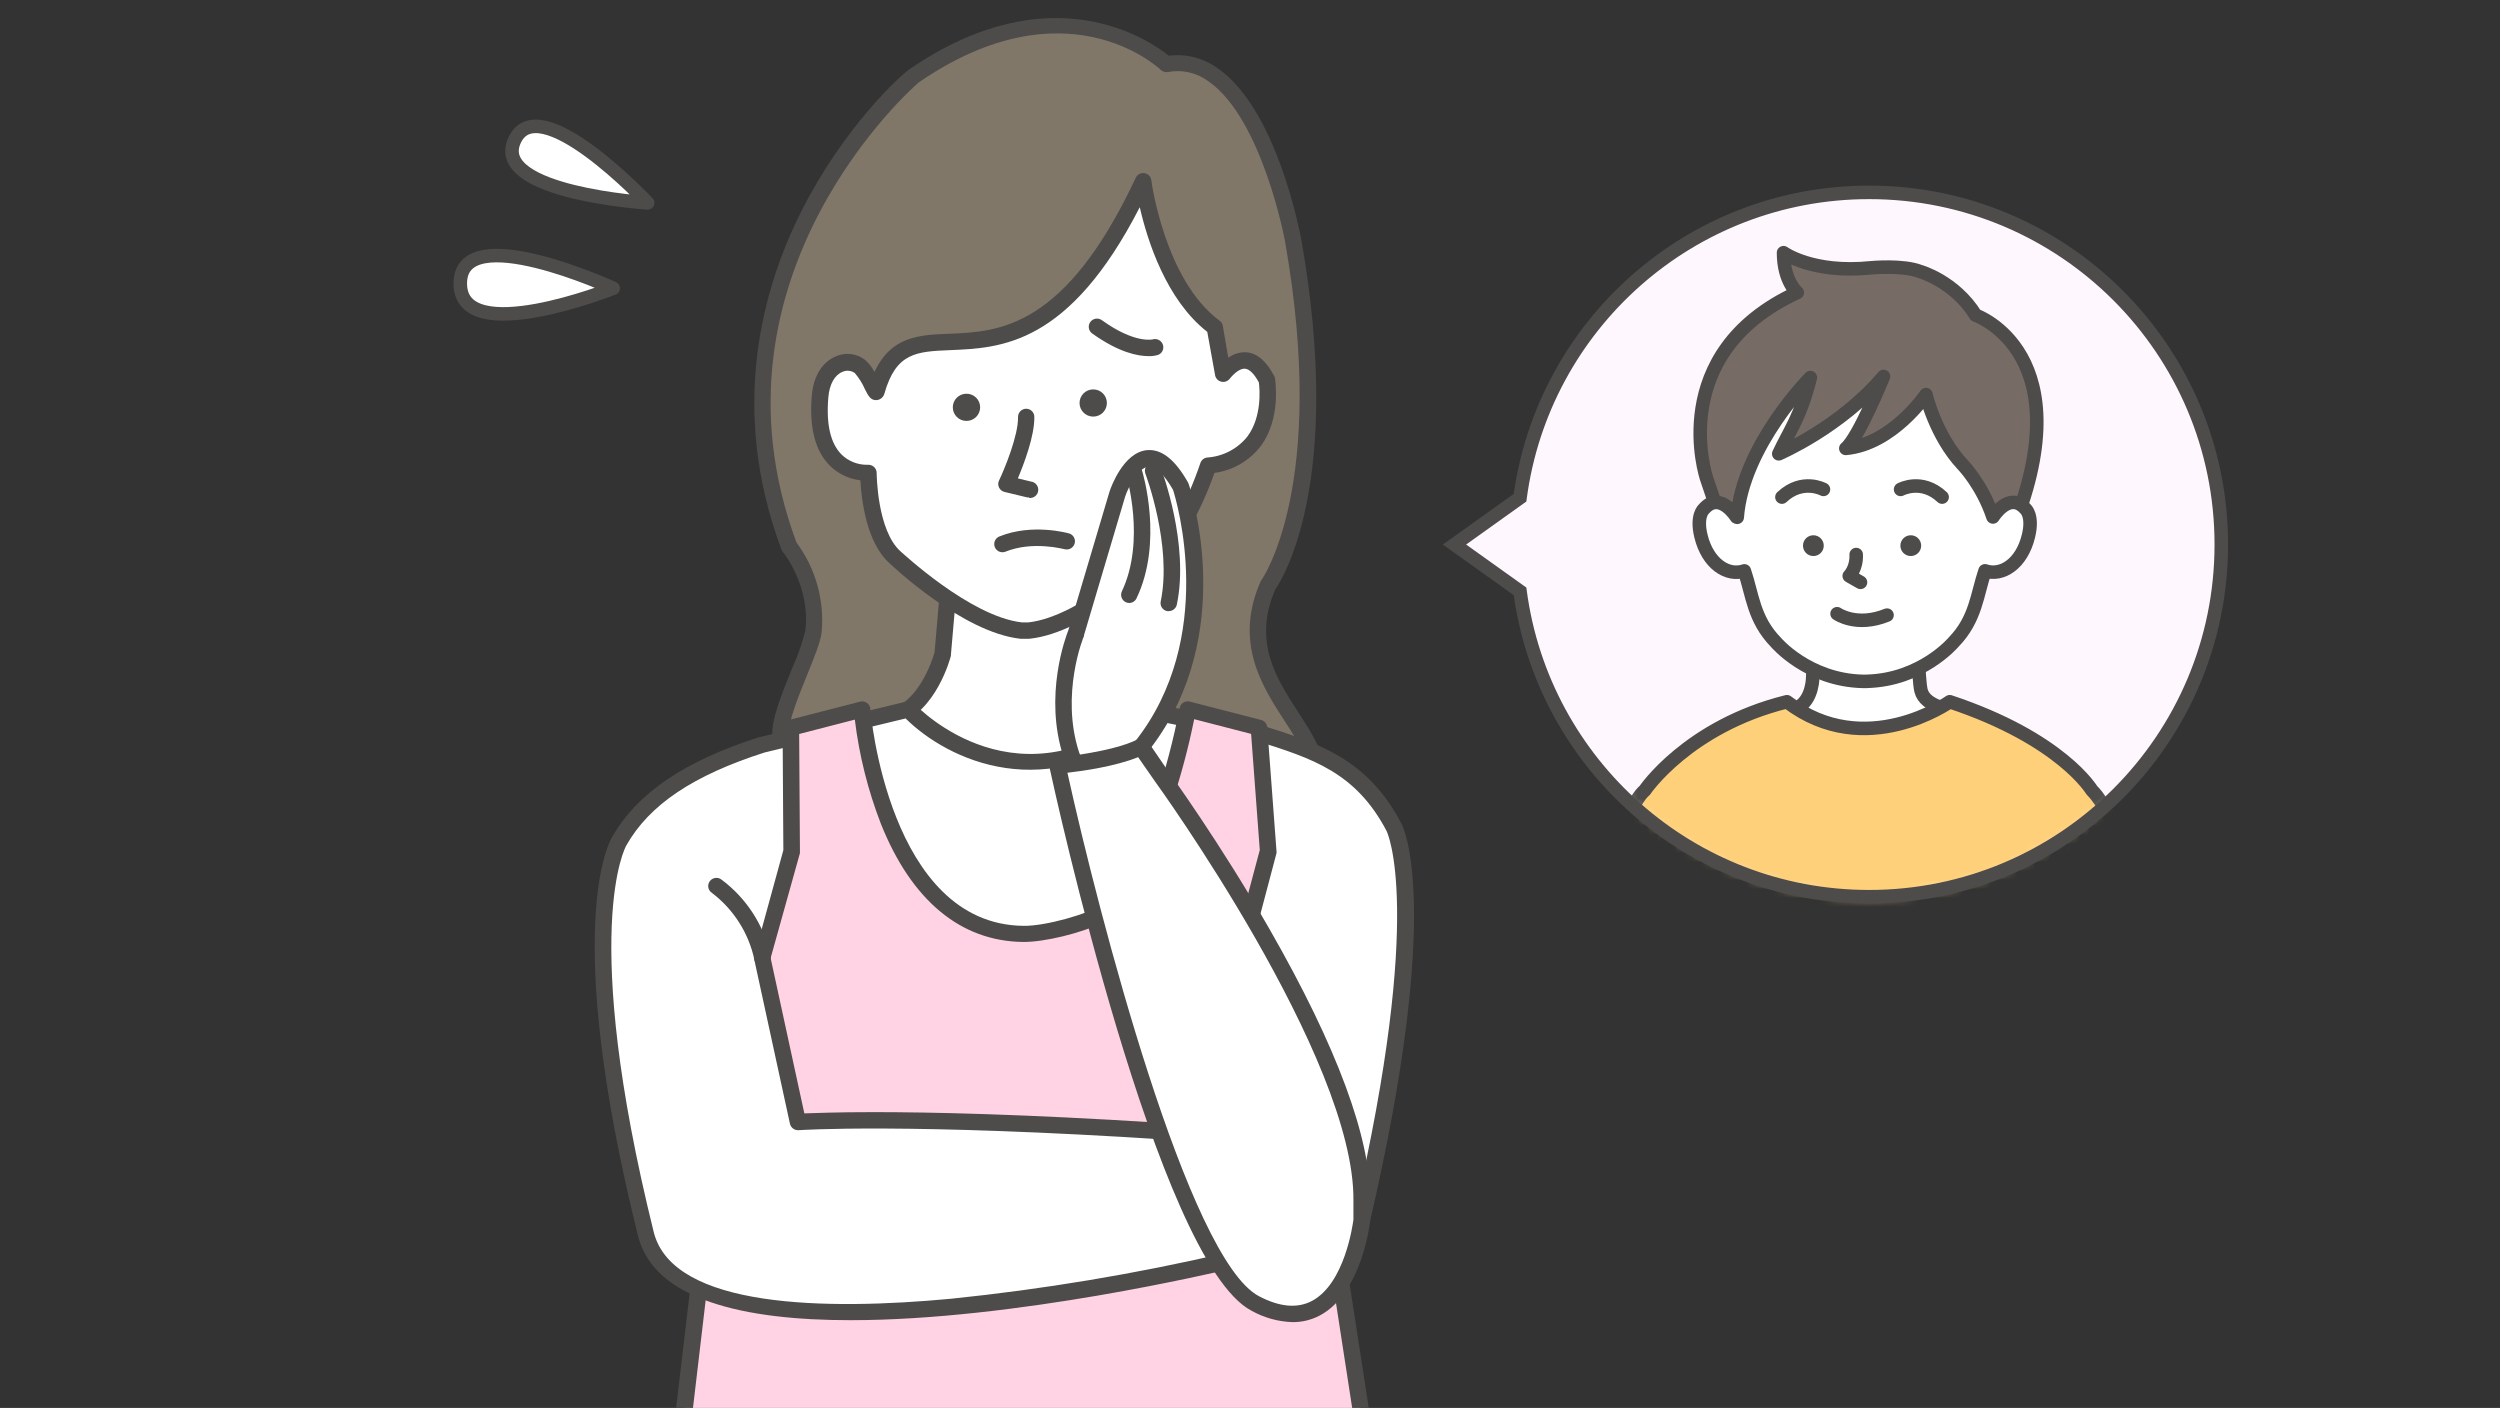
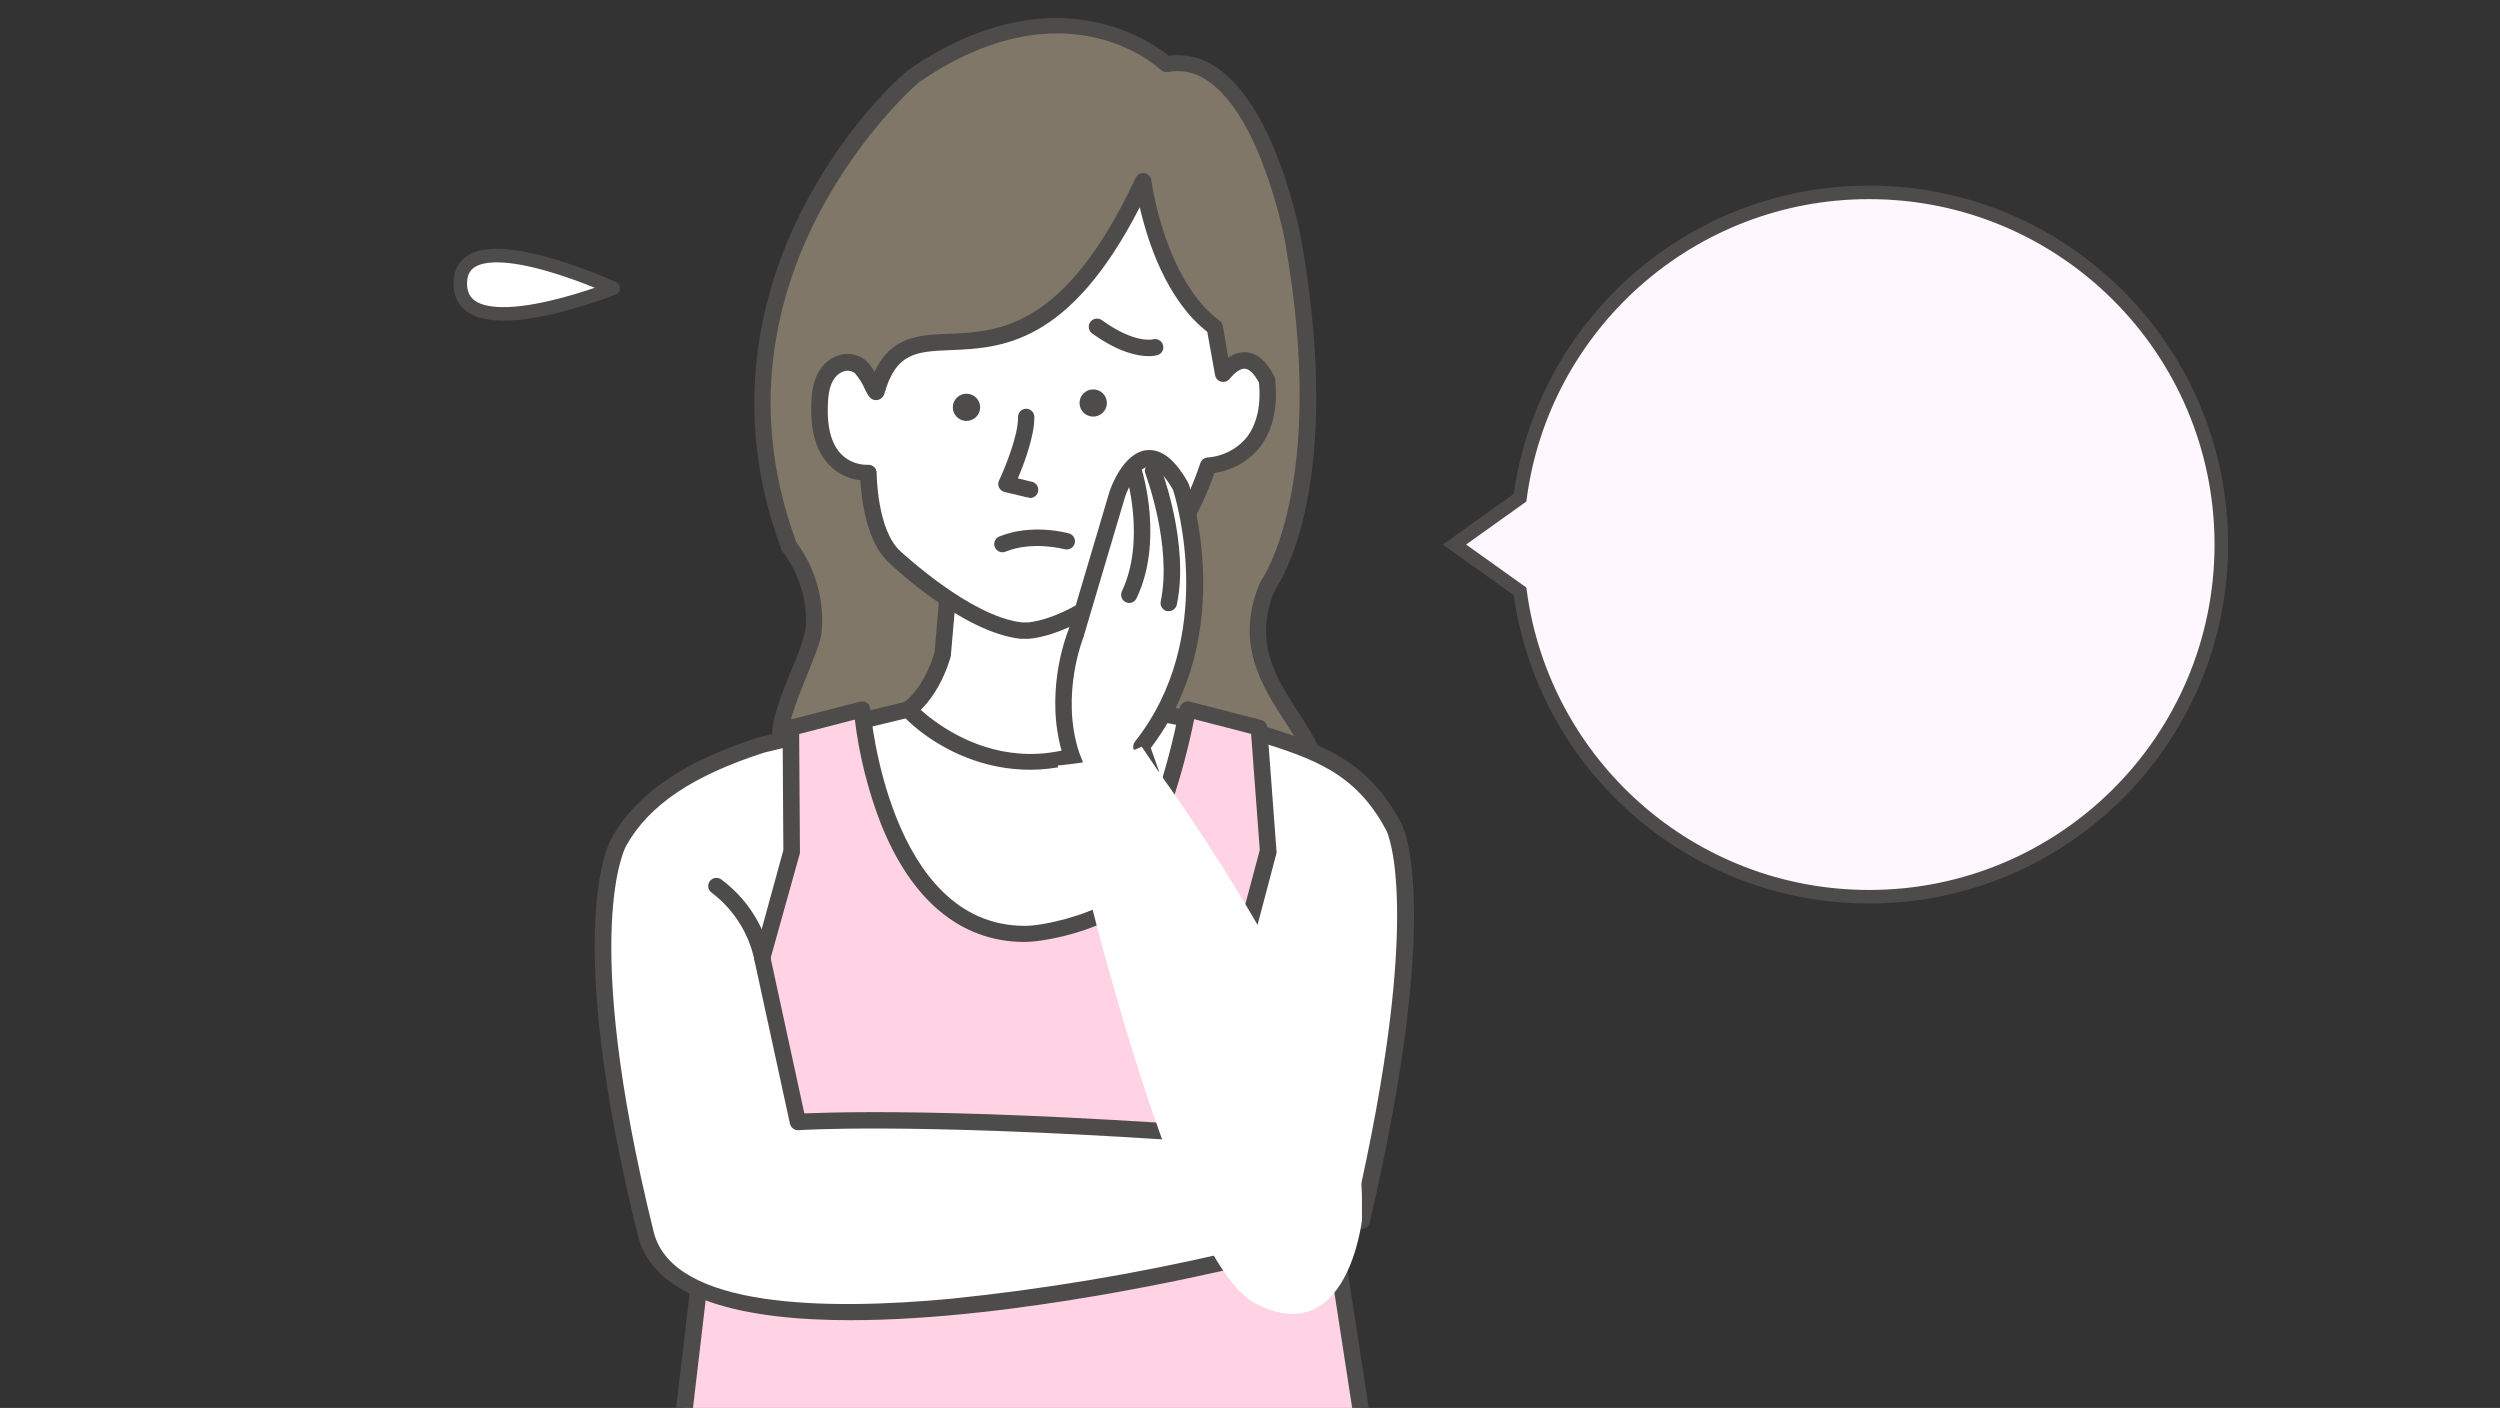
<svg xmlns="http://www.w3.org/2000/svg" width="277" height="156" viewBox="0 0 277 156" fill="none">
  <rect x="0" y="0" width="277" height="156" fill="#333333" stroke="none" />
  <g clip-path="url(#clip0_8163_16547)">
    <path d="M147.89 137.574L166.517 258.405C166.517 258.405 144.783 269.003 113.35 268.888C83.31 269.058 63.809 258.405 63.809 258.405L77.795 139.481L147.89 137.574Z" fill="#FFD3E4" />
    <path d="M112.651 269.803C100.59 269.817 88.592 268.059 77.047 264.585C68.424 261.946 63.572 259.319 63.371 259.204C63.208 259.121 63.074 258.99 62.987 258.829C62.9 258.668 62.864 258.484 62.885 258.302L76.871 139.379C76.897 139.162 77 138.962 77.162 138.816C77.324 138.669 77.534 138.585 77.752 138.58L147.866 136.643C148.089 136.635 148.306 136.709 148.477 136.85C148.647 136.992 148.759 137.192 148.791 137.411L167.423 258.242C167.451 258.433 167.418 258.628 167.327 258.799C167.236 258.97 167.093 259.108 166.918 259.192C166.699 259.301 144.868 269.772 113.849 269.772H112.633L112.651 269.803ZM64.788 257.891C68.096 259.543 86.321 267.987 112.651 267.987H113.357C141.329 268.066 161.81 259.513 165.526 257.873L147.124 138.507L78.622 140.371L64.788 257.891Z" fill="#4D4C4B" />
    <path d="M137.681 97.196C137.681 97.196 145.477 95.314 145.964 86.168C146.28 80.352 136.094 75.001 140.491 64.845C140.491 64.845 148.177 54.555 143.3 26.761C143.3 26.761 139.439 5.237 129.229 7.108C129.229 7.108 118.319 -3.285 101.287 8.391C99.59 9.553 76.391 31.034 87.44 60.553C87.44 60.553 90.766 64.615 90.134 69.977C89.873 72.217 86.273 78.875 86.486 81.429C87.586 94.545 95.923 105.168 137.681 97.196Z" fill="#817768" />
    <path d="M113.143 100.835C103.833 100.835 97.017 99.146 92.529 95.757C88.333 92.585 86.126 88.058 85.578 81.509C85.438 79.802 86.606 76.921 87.731 74.136C88.356 72.771 88.856 71.353 89.227 69.9C89.835 64.997 86.794 61.19 86.734 61.153C86.671 61.077 86.622 60.991 86.588 60.899C80.713 45.21 84.532 31.876 88.765 23.457C93.502 14.045 99.802 8.325 100.769 7.671C116.5 -3.121 127.428 4.5 129.501 6.176C131.419 5.93 133.358 6.427 134.919 7.562C141.523 12.12 144.09 26.035 144.199 26.628C148.9 53.418 142.101 64.155 141.292 65.318C138.799 71.134 141.396 75.141 143.907 79.009C145.488 81.43 146.948 83.742 146.844 86.242C146.321 95.926 137.948 98.081 137.863 98.105H137.82C128.2 99.921 119.997 100.835 113.143 100.835ZM88.248 60.106C90.373 62.972 91.367 66.516 91.039 70.063C90.917 71.116 90.224 72.823 89.427 74.79C88.473 77.138 87.293 80.062 87.397 81.333C87.901 87.331 89.878 91.447 93.629 94.286C100.988 99.842 115.32 100.496 137.455 96.283C137.948 96.156 144.582 94.292 145.02 86.097C145.123 84.19 143.852 82.223 142.375 79.947C139.851 76.055 136.707 71.219 139.657 64.458C139.683 64.395 139.717 64.336 139.76 64.282C139.833 64.18 147.136 53.848 142.405 26.895C142.405 26.762 139.863 13.131 133.892 9.009C133.258 8.537 132.532 8.201 131.76 8.024C130.988 7.847 130.188 7.832 129.41 7.98C129.268 8.005 129.122 7.997 128.984 7.956C128.845 7.915 128.719 7.842 128.613 7.744C128.188 7.345 117.996 -1.977 101.815 9.118C101.541 9.318 77.229 30.418 88.248 60.106Z" fill="#4D4C4B" />
    <path d="M105.769 57.248L104.449 72.446C104.449 72.446 102.625 79.709 97.426 79.709C97.499 79.758 112.78 96.657 131.601 79.709C131.601 79.709 124.34 79.062 123.495 75.23C122.887 72.379 122.887 58.476 122.887 58.476" fill="white" />
    <path d="M114.395 88.147C104.708 88.147 97.891 81.489 96.803 80.357C96.676 80.242 96.585 80.094 96.54 79.931C96.495 79.767 96.497 79.593 96.547 79.431C96.604 79.243 96.719 79.079 96.877 78.962C97.035 78.845 97.227 78.783 97.423 78.783C101.589 78.783 103.352 72.966 103.547 72.282L104.86 57.151C104.871 57.031 104.904 56.915 104.96 56.809C105.015 56.703 105.091 56.609 105.183 56.532C105.275 56.455 105.382 56.396 105.496 56.36C105.611 56.324 105.732 56.311 105.851 56.321C105.971 56.332 106.088 56.365 106.194 56.42C106.301 56.476 106.396 56.551 106.473 56.643C106.551 56.734 106.609 56.84 106.645 56.954C106.682 57.069 106.695 57.189 106.684 57.308L105.365 72.506C105.371 72.555 105.371 72.603 105.365 72.651C105.292 72.936 103.735 78.837 99.412 80.272C103.376 83.716 115.307 91.839 129.555 80.272C127.123 79.751 123.31 78.456 122.635 75.43C122.027 72.518 122.027 59.051 122.027 58.482C122.027 58.241 122.123 58.01 122.294 57.84C122.465 57.67 122.697 57.574 122.939 57.574C123.181 57.574 123.413 57.67 123.584 57.84C123.755 58.01 123.851 58.241 123.851 58.482C123.851 63.258 123.93 72.863 124.411 75.042C124.988 77.651 129.883 78.674 131.708 78.813C131.873 78.84 132.028 78.912 132.155 79.021C132.283 79.13 132.377 79.271 132.429 79.43C132.48 79.589 132.487 79.759 132.448 79.922C132.408 80.084 132.325 80.232 132.206 80.351C125.73 86.192 119.643 88.141 114.395 88.147Z" fill="#4D4C4B" />
    <path d="M150.885 135.196C159.095 99.933 154.473 91.616 154.473 91.616C150.903 84.795 145.771 83.142 139.52 81.187L127.765 78.833C112.782 91.447 100.662 78.566 100.662 78.566C100.662 78.566 87.284 81.823 84.475 82.495C77.263 84.795 71.589 87.942 68.609 93.184C68.609 93.184 62.997 102.136 71.589 136.733C76.089 154.256 136.108 139.663 136.108 139.663L150.885 135.196Z" fill="white" />
    <path d="M94.243 146.277C82.549 146.277 72.527 144.08 70.703 136.986C62.111 102.401 67.596 93.104 67.833 92.722C70.606 87.88 75.805 84.327 84.191 81.652H84.258C87.067 80.98 100.445 77.724 100.445 77.724C100.603 77.686 100.767 77.69 100.923 77.737C101.078 77.784 101.217 77.871 101.327 77.99C101.795 78.487 113.045 90.096 127.171 78.178C127.276 78.088 127.4 78.024 127.534 77.989C127.668 77.955 127.808 77.951 127.943 77.978L139.692 80.333L139.789 80.363C146.083 82.342 151.519 84.055 155.277 91.258C155.46 91.585 159.96 100.24 151.769 135.443C151.734 135.596 151.66 135.738 151.553 135.854C151.447 135.969 151.311 136.055 151.161 136.102L136.39 140.594C134.827 140.926 112.498 146.277 94.243 146.277ZM84.714 83.377C76.808 85.907 71.944 89.169 69.402 93.667C69.329 93.776 64.142 103.006 72.442 136.55C74.601 144.976 91.561 145.2 105.401 143.898C115.652 142.844 125.825 141.146 135.861 138.814L150.078 134.492C157.874 100.736 153.678 92.166 153.636 92.081C150.23 85.568 145.384 84.031 139.254 82.1L127.98 79.842C116.067 89.593 104.945 84.17 100.342 79.606C97.909 80.193 87.262 82.772 84.714 83.377Z" fill="#4D4C4B" />
    <path d="M96.206 52.346C96.206 52.346 96.206 59.113 99.186 61.74C99.186 61.74 107.024 69.209 113.172 69.868H114.03C120.171 69.209 128.016 61.74 128.016 61.74C130.728 59.349 132.619 55.372 133.908 51.583C141.868 50.603 140.403 42.08 140.403 42.08C138.579 38.491 136.529 40.21 135.538 41.433L134.596 36.233C128.132 31.476 126.69 20.061 126.69 20.061C113.257 48.878 100.797 30.417 97.125 43.327C97.021 43.696 96.237 41.372 95.3 40.585C94.041 39.508 91.189 40.144 90.867 43.854C90.077 52.891 96.212 52.328 96.212 52.328" fill="white" />
    <path d="M114.027 70.776H113.072C106.693 70.092 98.885 62.719 98.557 62.405C95.972 60.123 95.437 55.22 95.328 53.217C94.058 53.071 92.874 52.506 91.965 51.613C90.317 49.978 89.642 47.376 89.952 43.78C90.141 41.656 91.12 40.082 92.652 39.465C93.182 39.238 93.763 39.159 94.335 39.237C94.906 39.315 95.445 39.547 95.893 39.907C96.297 40.285 96.636 40.727 96.897 41.214C98.721 37.231 101.907 37.098 105.234 36.977C110.64 36.747 118.004 36.438 125.836 19.703C125.919 19.524 126.058 19.377 126.233 19.283C126.407 19.19 126.608 19.156 126.803 19.186C126.999 19.216 127.18 19.309 127.318 19.45C127.456 19.591 127.544 19.773 127.569 19.969C127.569 20.078 129.059 31.058 135.128 35.531C135.317 35.667 135.446 35.871 135.487 36.099L136.095 39.64C136.682 39.198 137.41 38.983 138.144 39.035C139.318 39.15 140.333 40.04 141.185 41.668C141.227 41.75 141.257 41.838 141.276 41.928C141.276 42.104 141.999 46.335 139.676 49.446C138.429 51.063 136.591 52.124 134.562 52.4C132.945 56.981 130.914 60.353 128.597 62.423C128.293 62.713 120.485 70.086 114.112 70.769L114.027 70.776ZM113.218 68.96H113.966C119.719 68.306 127.289 61.158 127.344 61.091C129.57 59.13 131.461 55.843 133.006 51.298C133.06 51.137 133.159 50.994 133.291 50.887C133.424 50.78 133.584 50.713 133.754 50.693C134.617 50.636 135.459 50.4 136.225 50.001C136.991 49.602 137.666 49.048 138.205 48.374C139.865 46.147 139.567 43.042 139.482 42.376C138.983 41.438 138.442 40.899 137.962 40.851C137.481 40.803 136.849 41.226 136.216 42.007C136.106 42.133 135.962 42.226 135.802 42.276C135.642 42.325 135.471 42.33 135.308 42.289C135.145 42.249 134.997 42.164 134.879 42.045C134.761 41.926 134.679 41.776 134.641 41.614L133.766 36.771C129.217 33.218 127.137 26.675 126.286 22.959C118.448 38.242 110.907 38.557 105.325 38.793C101.555 38.95 99.28 39.047 97.985 43.635C97.931 43.818 97.825 43.981 97.679 44.105C97.533 44.229 97.354 44.307 97.164 44.331C96.471 44.392 96.204 43.859 95.832 43.121C95.549 42.475 95.172 41.873 94.714 41.335C94.518 41.194 94.288 41.108 94.048 41.084C93.807 41.061 93.565 41.101 93.345 41.202C92.476 41.553 91.91 42.57 91.783 43.992C91.521 47.019 92.02 49.143 93.26 50.378C93.641 50.745 94.091 51.033 94.585 51.226C95.079 51.418 95.606 51.51 96.137 51.498C96.263 51.487 96.391 51.502 96.511 51.543C96.631 51.584 96.742 51.649 96.836 51.734C96.93 51.818 97.005 51.92 97.056 52.035C97.107 52.15 97.134 52.274 97.134 52.4C97.134 52.466 97.17 58.797 99.809 61.121C99.895 61.158 107.465 68.306 113.218 68.96Z" fill="#4D4C4B" />
    <path d="M111.07 61.189C110.859 61.188 110.654 61.115 110.491 60.981C110.328 60.846 110.217 60.66 110.177 60.454C110.137 60.247 110.17 60.033 110.271 59.848C110.371 59.663 110.534 59.519 110.73 59.44C114.379 57.962 118.32 59.064 118.484 59.113C118.707 59.187 118.892 59.344 119.001 59.551C119.111 59.759 119.135 60 119.07 60.225C119.005 60.45 118.855 60.641 118.652 60.759C118.449 60.876 118.207 60.911 117.979 60.856C117.912 60.856 114.464 59.894 111.417 61.122C111.307 61.168 111.189 61.19 111.07 61.189Z" fill="#4D4C4B" />
    <path d="M127.247 39.459C126.08 39.459 123.969 39.066 121.014 36.947C120.817 36.807 120.684 36.594 120.645 36.356C120.606 36.118 120.663 35.875 120.804 35.679C120.945 35.483 121.159 35.351 121.398 35.312C121.636 35.273 121.881 35.33 122.078 35.47C125.727 38.103 127.71 37.607 127.728 37.601C127.958 37.536 128.204 37.564 128.414 37.677C128.624 37.79 128.781 37.98 128.853 38.206C128.926 38.43 128.908 38.674 128.802 38.885C128.697 39.096 128.512 39.256 128.287 39.332C127.949 39.428 127.599 39.471 127.247 39.459Z" fill="#4D4C4B" />
    <path d="M114.032 55.112C113.959 55.121 113.885 55.121 113.813 55.112L111.301 54.507C111.169 54.476 111.046 54.415 110.941 54.331C110.836 54.246 110.751 54.139 110.693 54.017C110.633 53.896 110.602 53.764 110.602 53.629C110.602 53.495 110.633 53.362 110.693 53.242C111.301 51.971 112.84 48.242 112.797 46.214C112.795 46.094 112.816 45.976 112.859 45.865C112.903 45.754 112.968 45.652 113.051 45.566C113.134 45.48 113.234 45.411 113.343 45.364C113.453 45.316 113.571 45.29 113.691 45.288C113.93 45.286 114.161 45.379 114.332 45.545C114.502 45.712 114.6 45.939 114.603 46.178C114.646 48.284 113.448 51.408 112.779 53.006L114.232 53.357C114.474 53.386 114.695 53.509 114.845 53.7C114.996 53.891 115.064 54.133 115.035 54.374C115.006 54.615 114.882 54.834 114.691 54.984C114.499 55.134 114.255 55.202 114.013 55.173L114.032 55.112Z" fill="#4D4C4B" />
    <path d="M107.085 46.639C107.922 46.639 108.6 45.964 108.6 45.131C108.6 44.298 107.922 43.623 107.085 43.623C106.248 43.623 105.57 44.298 105.57 45.131C105.57 45.964 106.248 46.639 107.085 46.639Z" fill="#4D4C4B" />
    <path d="M121.128 46.16C121.965 46.16 122.643 45.485 122.643 44.652C122.643 43.819 121.965 43.145 121.128 43.145C120.291 43.145 119.613 43.819 119.613 44.652C119.613 45.485 120.291 46.16 121.128 46.16Z" fill="#4D4C4B" />
    <path d="M138.119 103.267L140.491 94.291L139.505 80.624L131.6 78.59C130.926 82.133 130.007 85.625 128.852 89.043L138.119 103.267Z" fill="#FFD3E4" />
    <path d="M138.118 104.175C137.966 104.175 137.816 104.138 137.682 104.066C137.549 103.994 137.435 103.89 137.351 103.764L128.084 89.54C128.009 89.424 127.961 89.292 127.944 89.154C127.927 89.017 127.942 88.878 127.987 88.747C129.122 85.382 130.028 81.944 130.699 78.457C130.721 78.334 130.768 78.217 130.838 78.113C130.907 78.009 130.998 77.92 131.103 77.853C131.209 77.785 131.327 77.74 131.451 77.72C131.575 77.7 131.702 77.706 131.824 77.737L139.729 79.771C139.913 79.818 140.078 79.922 140.2 80.067C140.323 80.213 140.396 80.393 140.41 80.582L141.432 94.249C141.45 94.347 141.45 94.447 141.432 94.546L139.06 103.522C139.017 103.692 138.924 103.846 138.793 103.965C138.662 104.083 138.499 104.161 138.324 104.187C138.255 104.195 138.185 104.191 138.118 104.175ZM129.854 88.922L137.759 101.028L139.583 94.182L138.622 81.314L132.316 79.686C131.688 82.812 130.865 85.897 129.854 88.922Z" fill="#4D4C4B" />
    <path d="M118.699 83.643C116.474 76.828 119.234 70.134 119.234 70.134L123.807 54.729C123.807 54.729 126.592 46.455 130.819 53.906C130.819 53.906 136.371 70.249 126.477 82.729L127.492 85.647L120.384 87.971L118.699 83.643Z" fill="white" />
    <path d="M120.38 88.88C120.192 88.879 120.01 88.821 119.857 88.712C119.705 88.604 119.59 88.451 119.528 88.275L117.844 83.947C117.844 83.947 117.844 83.947 117.844 83.905C115.606 77.071 118.111 70.48 118.379 69.814L122.94 54.452C123.098 53.98 124.466 50.131 127.081 49.876C128.686 49.731 130.176 50.887 131.623 53.441C131.654 53.489 131.678 53.54 131.696 53.593C131.927 54.277 137.169 70.207 127.507 82.876L128.364 85.297C128.442 85.528 128.427 85.779 128.321 85.999C128.267 86.107 128.192 86.204 128.1 86.283C128.009 86.362 127.902 86.422 127.786 86.459L120.653 88.826C120.565 88.858 120.473 88.876 120.38 88.88ZM119.559 83.342L120.915 86.84L126.321 85.073L125.609 83.033C125.558 82.888 125.545 82.733 125.57 82.582C125.596 82.43 125.659 82.288 125.755 82.168C134.877 70.637 130.365 55.493 129.975 54.277C128.984 52.546 128.023 51.638 127.245 51.71C126.102 51.819 125.013 53.986 124.667 55.021L120.106 70.389V70.48C120.045 70.54 117.473 76.95 119.559 83.342Z" fill="#4D4C4B" />
    <path d="M129.501 67.713H129.312C129.195 67.689 129.083 67.641 128.984 67.574C128.885 67.507 128.8 67.42 128.735 67.32C128.669 67.22 128.624 67.108 128.602 66.991C128.58 66.873 128.582 66.753 128.607 66.636C129.896 60.45 126.941 52.563 126.91 52.485C126.868 52.373 126.848 52.254 126.852 52.135C126.856 52.015 126.883 51.898 126.933 51.789C126.982 51.681 127.053 51.583 127.14 51.501C127.228 51.419 127.33 51.355 127.442 51.313C127.555 51.271 127.674 51.252 127.794 51.255C127.914 51.259 128.032 51.286 128.141 51.336C128.25 51.385 128.349 51.455 128.431 51.542C128.513 51.629 128.577 51.731 128.619 51.843C128.747 52.182 131.793 60.317 130.395 66.975C130.354 67.182 130.243 67.368 130.08 67.503C129.917 67.637 129.713 67.712 129.501 67.713Z" fill="#4D4C4B" />
    <path d="M125.131 66.812C124.997 66.811 124.864 66.782 124.742 66.727C124.524 66.624 124.355 66.438 124.273 66.212C124.191 65.985 124.202 65.735 124.304 65.517C126.968 59.9 124.809 52.727 124.791 52.661C124.72 52.43 124.744 52.181 124.857 51.968C124.971 51.756 125.164 51.596 125.396 51.526C125.627 51.455 125.877 51.479 126.091 51.592C126.305 51.705 126.465 51.898 126.536 52.128C126.633 52.449 128.914 60.051 125.928 66.291C125.857 66.443 125.745 66.572 125.604 66.664C125.463 66.756 125.3 66.807 125.131 66.812Z" fill="#4D4C4B" />
    <path d="M129.644 125.385C100.018 123.46 88.415 124.313 88.415 124.313L84.469 106.155L87.716 94.316L87.631 80.649L95.536 78.615C95.536 78.615 97.452 103.31 113.396 103.486C116.011 103.534 120.942 102.142 122.894 100.859L129.644 125.385Z" fill="#FFD3E4" />
    <path d="M129.649 126.292H129.588C100.4 124.397 88.603 125.214 88.487 125.226C88.268 125.24 88.051 125.176 87.874 125.045C87.698 124.915 87.575 124.725 87.526 124.512L83.58 106.354C83.546 106.213 83.546 106.066 83.58 105.924L86.796 94.2L86.712 80.66C86.709 80.458 86.775 80.261 86.898 80.101C87.022 79.941 87.196 79.827 87.392 79.776L95.298 77.743C95.427 77.709 95.562 77.703 95.694 77.727C95.825 77.751 95.95 77.804 96.059 77.881C96.167 77.959 96.257 78.059 96.323 78.175C96.388 78.292 96.426 78.421 96.435 78.554C96.435 78.79 98.472 102.42 113.395 102.583C115.779 102.626 120.558 101.306 122.382 100.108C122.502 100.027 122.638 99.977 122.781 99.96C122.924 99.943 123.069 99.96 123.203 100.011C123.338 100.061 123.459 100.142 123.556 100.247C123.653 100.352 123.724 100.478 123.763 100.616L130.531 125.142C130.566 125.277 130.57 125.418 130.542 125.554C130.514 125.691 130.456 125.819 130.371 125.93C130.286 126.041 130.177 126.131 130.052 126.193C129.927 126.256 129.789 126.29 129.649 126.292ZM96.812 123.223C103.215 123.223 113.498 123.447 128.433 124.397L122.297 102.184C119.828 103.394 115.712 104.393 113.352 104.369C106.438 104.29 100.996 99.769 97.609 91.295C96.169 87.575 95.197 83.692 94.714 79.734L88.548 81.326L88.633 94.285C88.642 94.365 88.642 94.447 88.633 94.527L85.386 106.154L89.12 123.362C90.311 123.326 92.799 123.223 96.788 123.223H96.812Z" fill="#4D4C4B" />
    <path d="M84.471 107.039C84.263 107.04 84.061 106.969 83.899 106.839C83.738 106.709 83.626 106.527 83.583 106.325C82.952 103.39 81.292 100.774 78.9 98.946C78.796 98.882 78.706 98.797 78.635 98.697C78.565 98.598 78.515 98.485 78.489 98.366C78.463 98.247 78.462 98.124 78.485 98.004C78.508 97.884 78.555 97.77 78.623 97.669C78.692 97.568 78.78 97.481 78.882 97.414C78.985 97.348 79.1 97.302 79.22 97.281C79.341 97.259 79.465 97.262 79.584 97.289C79.703 97.317 79.816 97.367 79.915 97.439C82.708 99.513 84.653 102.523 85.389 105.913C85.439 106.149 85.394 106.396 85.263 106.599C85.132 106.802 84.926 106.945 84.689 106.997C84.618 107.019 84.545 107.033 84.471 107.039Z" fill="#4D4C4B" />
-     <path d="M71.758 22.479C71.758 22.479 59.465 9.39 56.931 15.737C54.716 21.405 71.758 22.479 71.758 22.479Z" fill="white" stroke="#4D4C4B" stroke-width="1.5" stroke-linecap="round" stroke-linejoin="round" />
    <path d="M67.941 31.939C67.941 31.939 50.998 24.156 50.998 31.413C50.998 38.67 67.941 31.939 67.941 31.939Z" fill="white" stroke="#4D4C4B" stroke-width="1.5" stroke-linecap="round" stroke-linejoin="round" />
    <path d="M128.696 85.98C128.696 85.98 151.105 116.752 150.904 133.052V135.194C150.904 135.194 149.268 149.721 139.095 144.419C128.921 139.117 117.203 84.818 117.203 84.818C117.203 84.818 123.284 84.309 126.501 82.73L128.696 85.98Z" fill="white" />
-     <path d="M143.203 146.491C141.606 146.44 140.045 146.003 138.654 145.22C128.225 139.772 116.763 87.247 116.282 85.013C116.255 84.887 116.255 84.757 116.282 84.63C116.309 84.504 116.363 84.385 116.44 84.281C116.517 84.177 116.615 84.09 116.729 84.028C116.842 83.965 116.968 83.927 117.097 83.918C117.158 83.918 123.051 83.403 126.067 81.921C126.264 81.823 126.491 81.799 126.705 81.855C126.918 81.91 127.104 82.041 127.228 82.223L129.442 85.461C129.691 85.8 135.225 93.463 140.667 102.954C148.147 116.009 151.899 126.142 151.814 133.066V135.209C151.811 135.239 151.811 135.269 151.814 135.299C151.777 135.62 150.859 143.307 146.237 145.753C145.305 146.25 144.261 146.504 143.203 146.491ZM118.271 85.619C121.725 101.295 131.649 139.488 139.487 143.616C141.78 144.826 143.744 144.99 145.343 144.155C148.992 142.242 149.88 135.723 149.959 135.136V133.048C150.153 117.232 128.146 86.817 127.927 86.514L126.103 83.894C123.604 84.904 120.047 85.419 118.283 85.619H118.271Z" fill="#4D4C4B" />
    <path fill-rule="evenodd" clip-rule="evenodd" d="M207.099 99.356C228.65 99.356 246.12 81.885 246.12 60.335C246.12 38.784 228.65 21.314 207.099 21.314C187.307 21.314 170.957 36.049 168.42 55.147L161.156 60.335L168.42 65.523C170.957 84.621 187.308 99.356 207.099 99.356Z" fill="#FFF7FE" />
    <path d="M168.42 55.147L168.761 55.624L168.969 55.476L169.002 55.224L168.42 55.147ZM161.156 60.335L160.815 59.857L160.146 60.335L160.815 60.813L161.156 60.335ZM168.42 65.523L169.002 65.446L168.969 65.194L168.761 65.046L168.42 65.523ZM245.533 60.335C245.533 81.561 228.325 98.769 207.099 98.769V99.943C228.974 99.943 246.707 82.21 246.707 60.335H245.533ZM207.099 21.901C228.325 21.901 245.533 39.108 245.533 60.335H246.707C246.707 38.46 228.974 20.727 207.099 20.727V21.901ZM169.002 55.224C171.501 36.414 187.606 21.901 207.099 21.901V20.727C187.009 20.727 170.413 35.683 167.838 55.069L169.002 55.224ZM161.498 60.813L168.761 55.624L168.079 54.669L160.815 59.857L161.498 60.813ZM168.761 65.046L161.498 59.857L160.815 60.813L168.079 66.001L168.761 65.046ZM207.099 98.769C187.606 98.769 171.501 84.256 169.002 65.446L167.838 65.601C170.414 84.987 187.009 99.943 207.099 99.943V98.769Z" fill="#4D4C4B" />
    <mask id="mask0_8163_16547" style="mask-type:alpha" maskUnits="userSpaceOnUse" x="168" y="21" width="79" height="79">
-       <path d="M246.124 60.334C246.124 81.885 228.654 99.355 207.103 99.355C185.552 99.355 168.082 81.885 168.082 60.334C168.082 38.784 185.552 21.314 207.103 21.314C228.654 21.314 246.124 38.784 246.124 60.334Z" fill="#D9D9D9" />
-     </mask>
+       </mask>
    <g mask="url(#mask0_8163_16547)">
-       <path d="M201.167 68.564L200.84 75.213C200.84 75.213 200.76 78.659 197.984 78.659C198.14 78.75 205.946 96.886 216.281 78.659C216.281 78.659 213.302 78.348 212.852 76.526C212.515 75.171 212.467 69.138 212.467 69.138" fill="white" />
      <path d="M201.167 68.564L200.84 75.213C200.84 75.213 200.76 78.659 197.984 78.659C198.14 78.75 205.946 96.886 216.281 78.659C216.281 78.659 213.302 78.348 212.852 76.526C212.515 75.171 212.467 69.138 212.467 69.138" stroke="#4D4C4B" stroke-width="1.5" stroke-linecap="round" stroke-linejoin="round" />
      <path d="M236.456 131.599L236.938 114.449C237.662 92.546 231.795 87.59 231.795 87.59C231.795 87.59 228.419 81.862 216.032 77.753C216.032 77.753 206.672 84.407 197.992 77.753C186.982 80.485 182.229 87.59 182.229 87.59C182.229 87.59 177.563 90.767 177.086 114.449L177 131.599H236.467H236.456Z" fill="#FFD07A" />
      <path d="M236.456 131.599L236.938 114.449C237.662 92.546 231.795 87.59 231.795 87.59C231.795 87.59 228.419 81.862 216.032 77.753C216.032 77.753 206.672 84.407 197.992 77.753C186.982 80.485 182.229 87.59 182.229 87.59C182.229 87.59 177.563 90.767 177.086 114.449L177 131.599" stroke="#4D4C4B" stroke-width="1.5" stroke-linecap="round" stroke-linejoin="round" />
      <path d="M186.158 131.6L186.27 98.445L184.336 93.554" stroke="#4D4C4B" stroke-width="1.5" stroke-linecap="round" stroke-linejoin="round" />
      <path d="M226 131.6L226.477 98.445L228.411 93.554" stroke="#4D4C4B" stroke-width="1.5" stroke-linecap="round" stroke-linejoin="round" />
      <path d="M212.762 30.09C212.762 30.09 216.567 31.161 218.908 34.928C218.908 34.928 231.161 39.182 222.696 59.343L207.046 63.715L191.106 58.974L189.081 52.978C189.081 52.978 184.43 39.182 199.137 32.415C199.137 32.415 197.616 31.177 197.616 28C197.616 28 200.793 30.341 207.314 29.672C207.314 29.672 210.834 29.334 212.762 30.09Z" fill="#766C65" stroke="#4D4C4B" stroke-width="1.5" stroke-linecap="round" stroke-linejoin="round" />
      <path d="M206.805 75.491C212.929 75.352 216.465 71.141 216.465 71.141C218.935 68.596 219.047 65.879 219.942 63.248C221.796 63.886 224.009 62.477 224.753 59.391C225.311 57.098 224.421 56.385 224.421 56.385C222.642 54.338 220.821 57.28 220.821 57.28C219.615 53.69 217.494 51.52 217.494 51.52C214.429 48.257 213.4 43.719 213.4 43.719C213.4 43.719 209.698 49.206 204.517 49.682C205.905 48.579 208.696 41.71 208.696 41.71C203.933 47.357 197.086 50.282 197.086 50.282C198.275 47.721 199.507 46.205 200.59 41.833C200.59 41.833 193.099 49.35 192.483 57.317L192.397 57.285C192.397 57.285 190.576 54.344 188.797 56.391C188.797 56.391 187.908 57.103 188.465 59.396C189.215 62.482 191.422 63.891 193.276 63.254C194.176 65.885 194.283 68.601 196.753 71.146C196.753 71.146 200.29 75.363 206.414 75.496H206.805V75.491Z" fill="white" stroke="#4D4C4B" stroke-width="1.5" stroke-linecap="round" stroke-linejoin="round" />
      <path d="M203.547 68.001C203.547 68.001 205.706 69.533 209.082 68.156L203.547 68.001Z" fill="white" />
-       <path d="M203.547 68.001C203.547 68.001 205.706 69.533 209.082 68.156" stroke="#4D4C4B" stroke-width="1.5" stroke-linecap="round" stroke-linejoin="round" />
      <path d="M210.586 54.226C210.586 54.226 212.927 52.951 215.188 55.078" stroke="#4D4C4B" stroke-width="1.5" stroke-linecap="round" stroke-linejoin="round" />
      <path d="M202.04 54.226C202.04 54.226 199.699 52.951 197.438 55.078" stroke="#4D4C4B" stroke-width="1.5" stroke-linecap="round" stroke-linejoin="round" />
      <path d="M206.143 64.524L204.895 63.812C204.895 63.812 205.736 62.997 205.666 61.443" stroke="#4D4C4B" stroke-width="1.5" stroke-linecap="round" stroke-linejoin="round" />
      <path d="M200.921 61.609C201.558 61.609 202.073 61.094 202.073 60.458C202.073 59.821 201.558 59.306 200.921 59.306C200.285 59.306 199.77 59.821 199.77 60.458C199.77 61.094 200.285 61.609 200.921 61.609Z" fill="#4D4C4B" />
      <path d="M211.714 61.609C212.351 61.609 212.866 61.094 212.866 60.458C212.866 59.821 212.351 59.306 211.714 59.306C211.078 59.306 210.562 59.821 210.562 60.458C210.562 61.094 211.078 61.609 211.714 61.609Z" fill="#4D4C4B" />
    </g>
    <path d="M168.42 55.147L168.856 55.757L169.121 55.568L169.163 55.245L168.42 55.147ZM161.156 60.335L160.72 59.725L159.866 60.335L160.72 60.945L161.156 60.335ZM168.42 65.523L169.164 65.425L169.121 65.102L168.856 64.913L168.42 65.523ZM245.37 60.335C245.37 81.471 228.235 98.606 207.099 98.606V100.106C229.064 100.106 246.87 82.3 246.87 60.335H245.37ZM207.099 22.064C228.235 22.064 245.37 39.198 245.37 60.335H246.87C246.87 38.37 229.064 20.564 207.099 20.564V22.064ZM169.163 55.245C171.652 36.515 187.688 22.064 207.099 22.064V20.564C186.926 20.564 170.263 35.582 167.677 55.048L169.163 55.245ZM161.592 60.945L168.856 55.757L167.984 54.536L160.72 59.725L161.592 60.945ZM168.856 64.913L161.592 59.725L160.72 60.945L167.984 66.134L168.856 64.913ZM207.099 98.606C187.689 98.606 171.652 84.155 169.164 65.425L167.677 65.622C170.263 85.088 186.927 100.106 207.099 100.106V98.606Z" fill="#4D4C4B" />
  </g>
  <defs>
    <clipPath id="clip0_8163_16547">
      <rect width="277" height="156" fill="white" />
    </clipPath>
  </defs>
</svg>